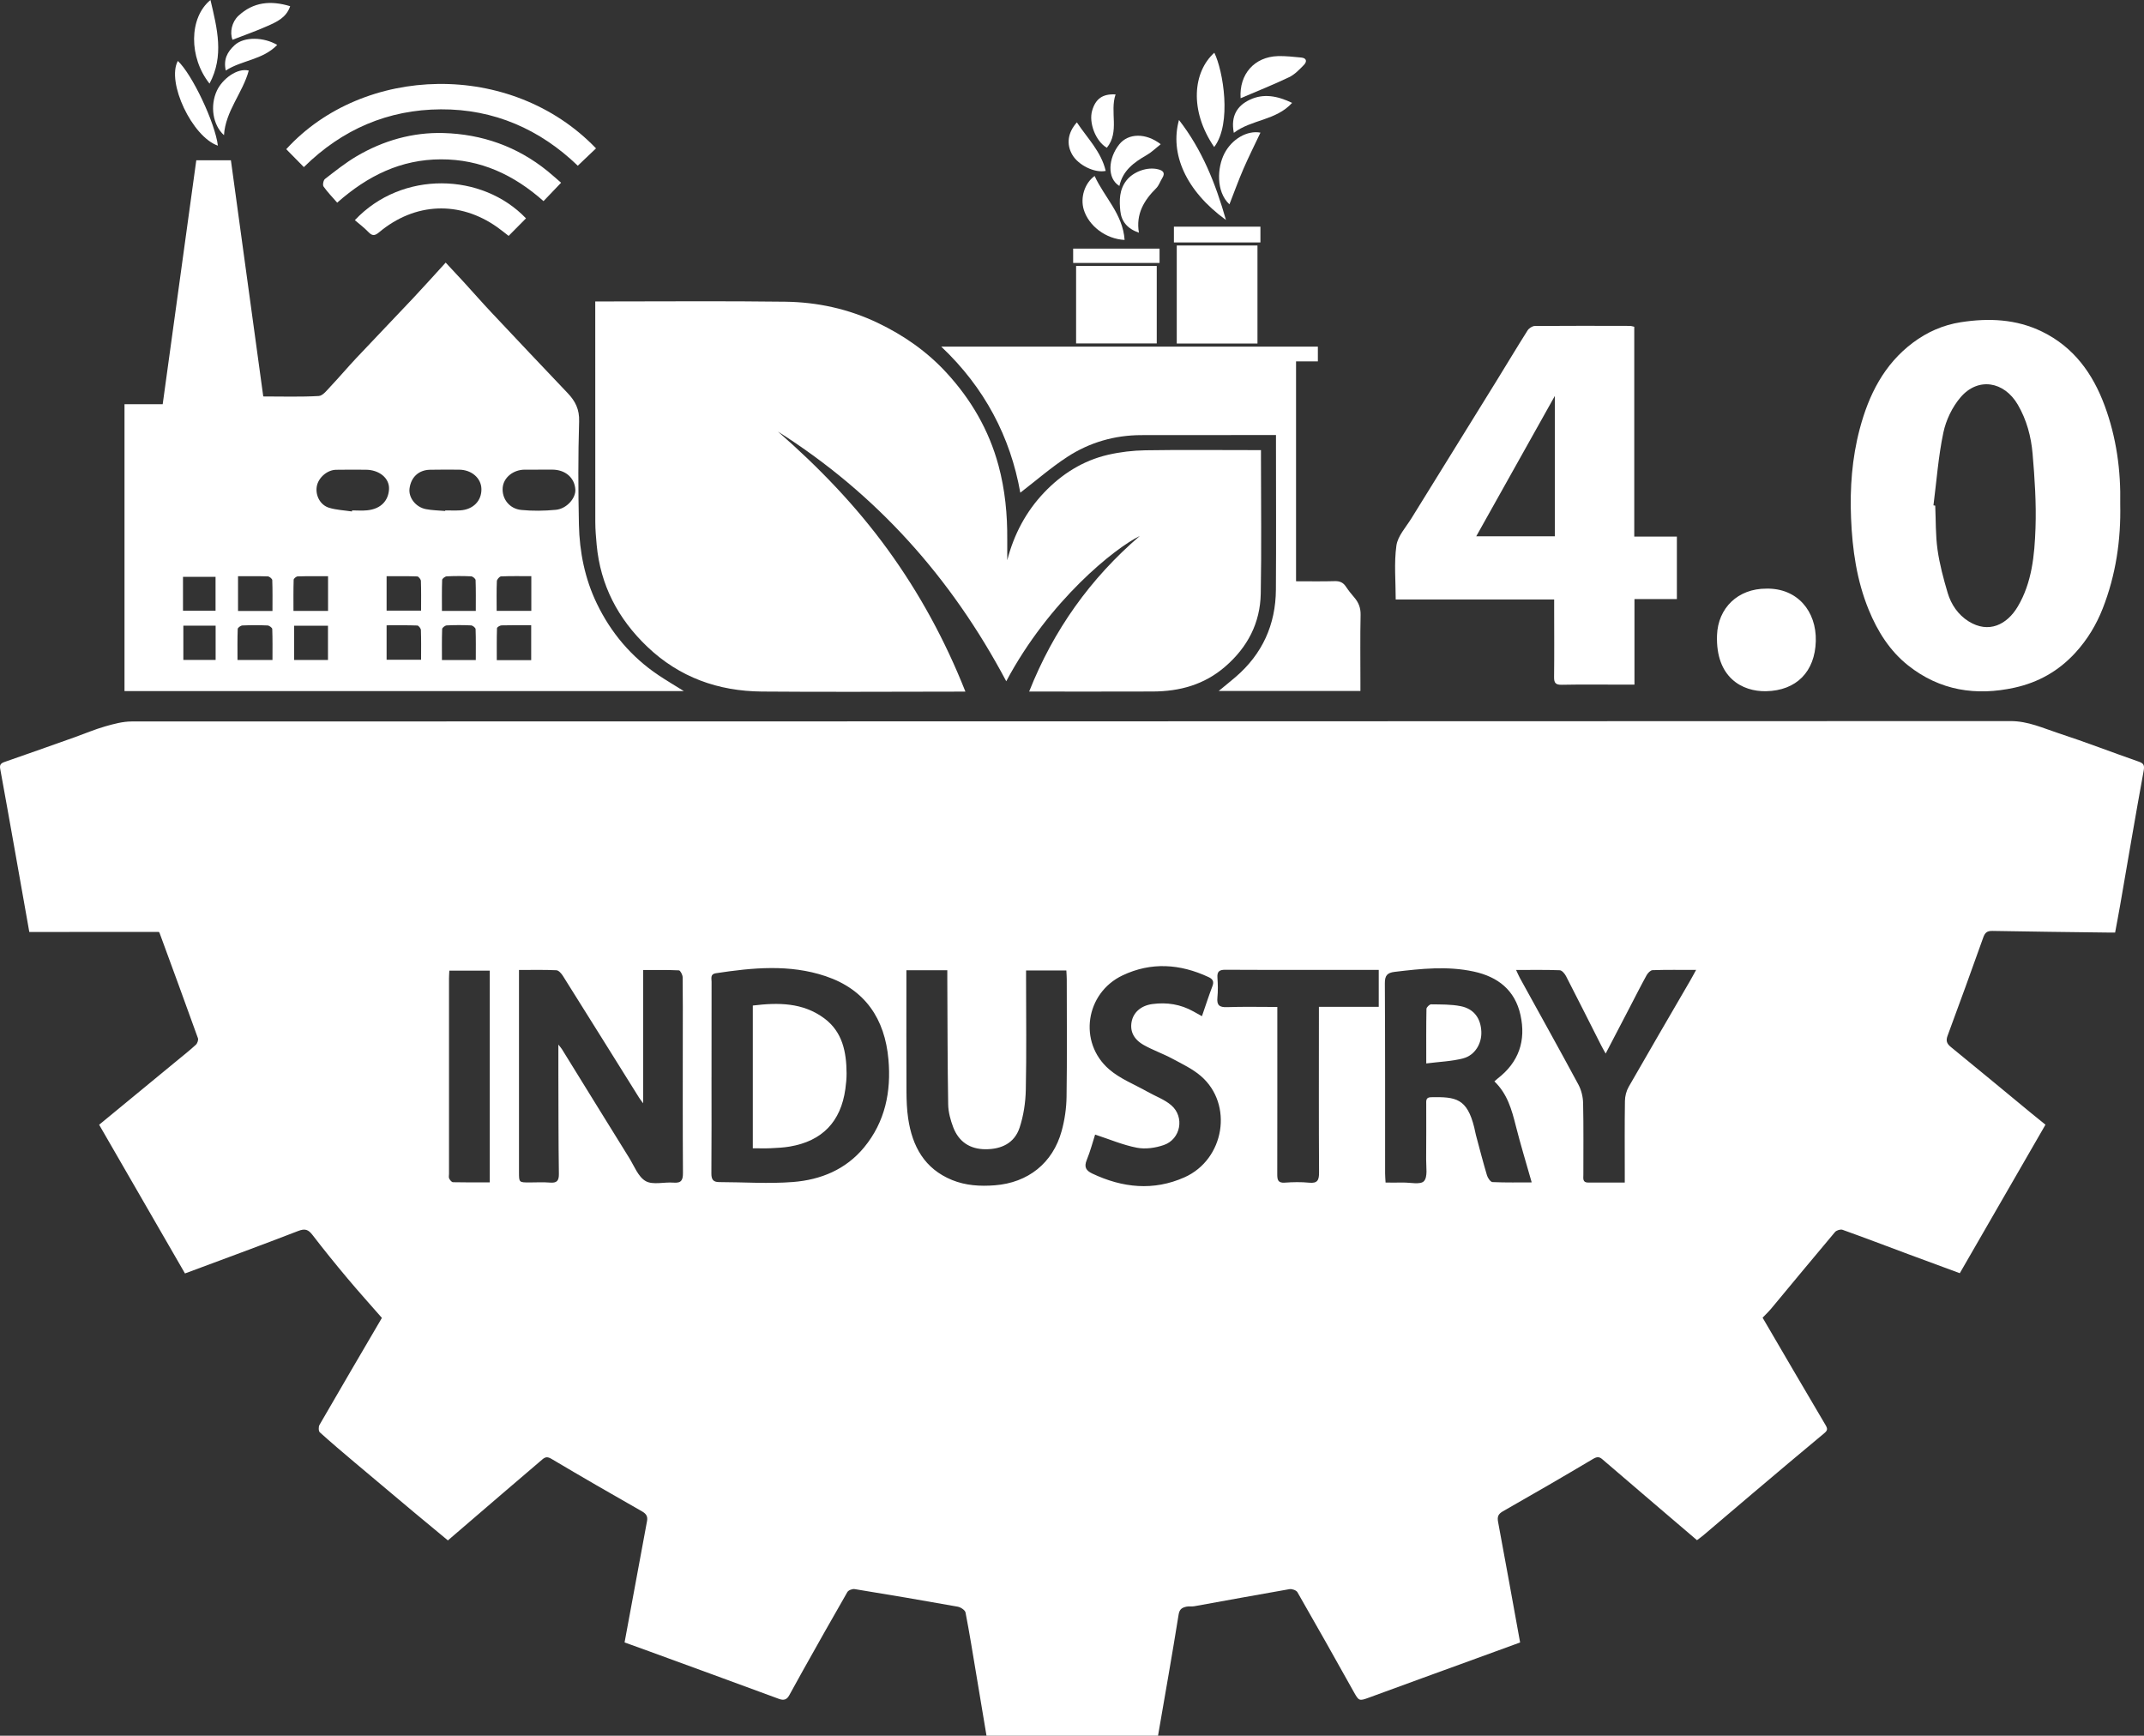
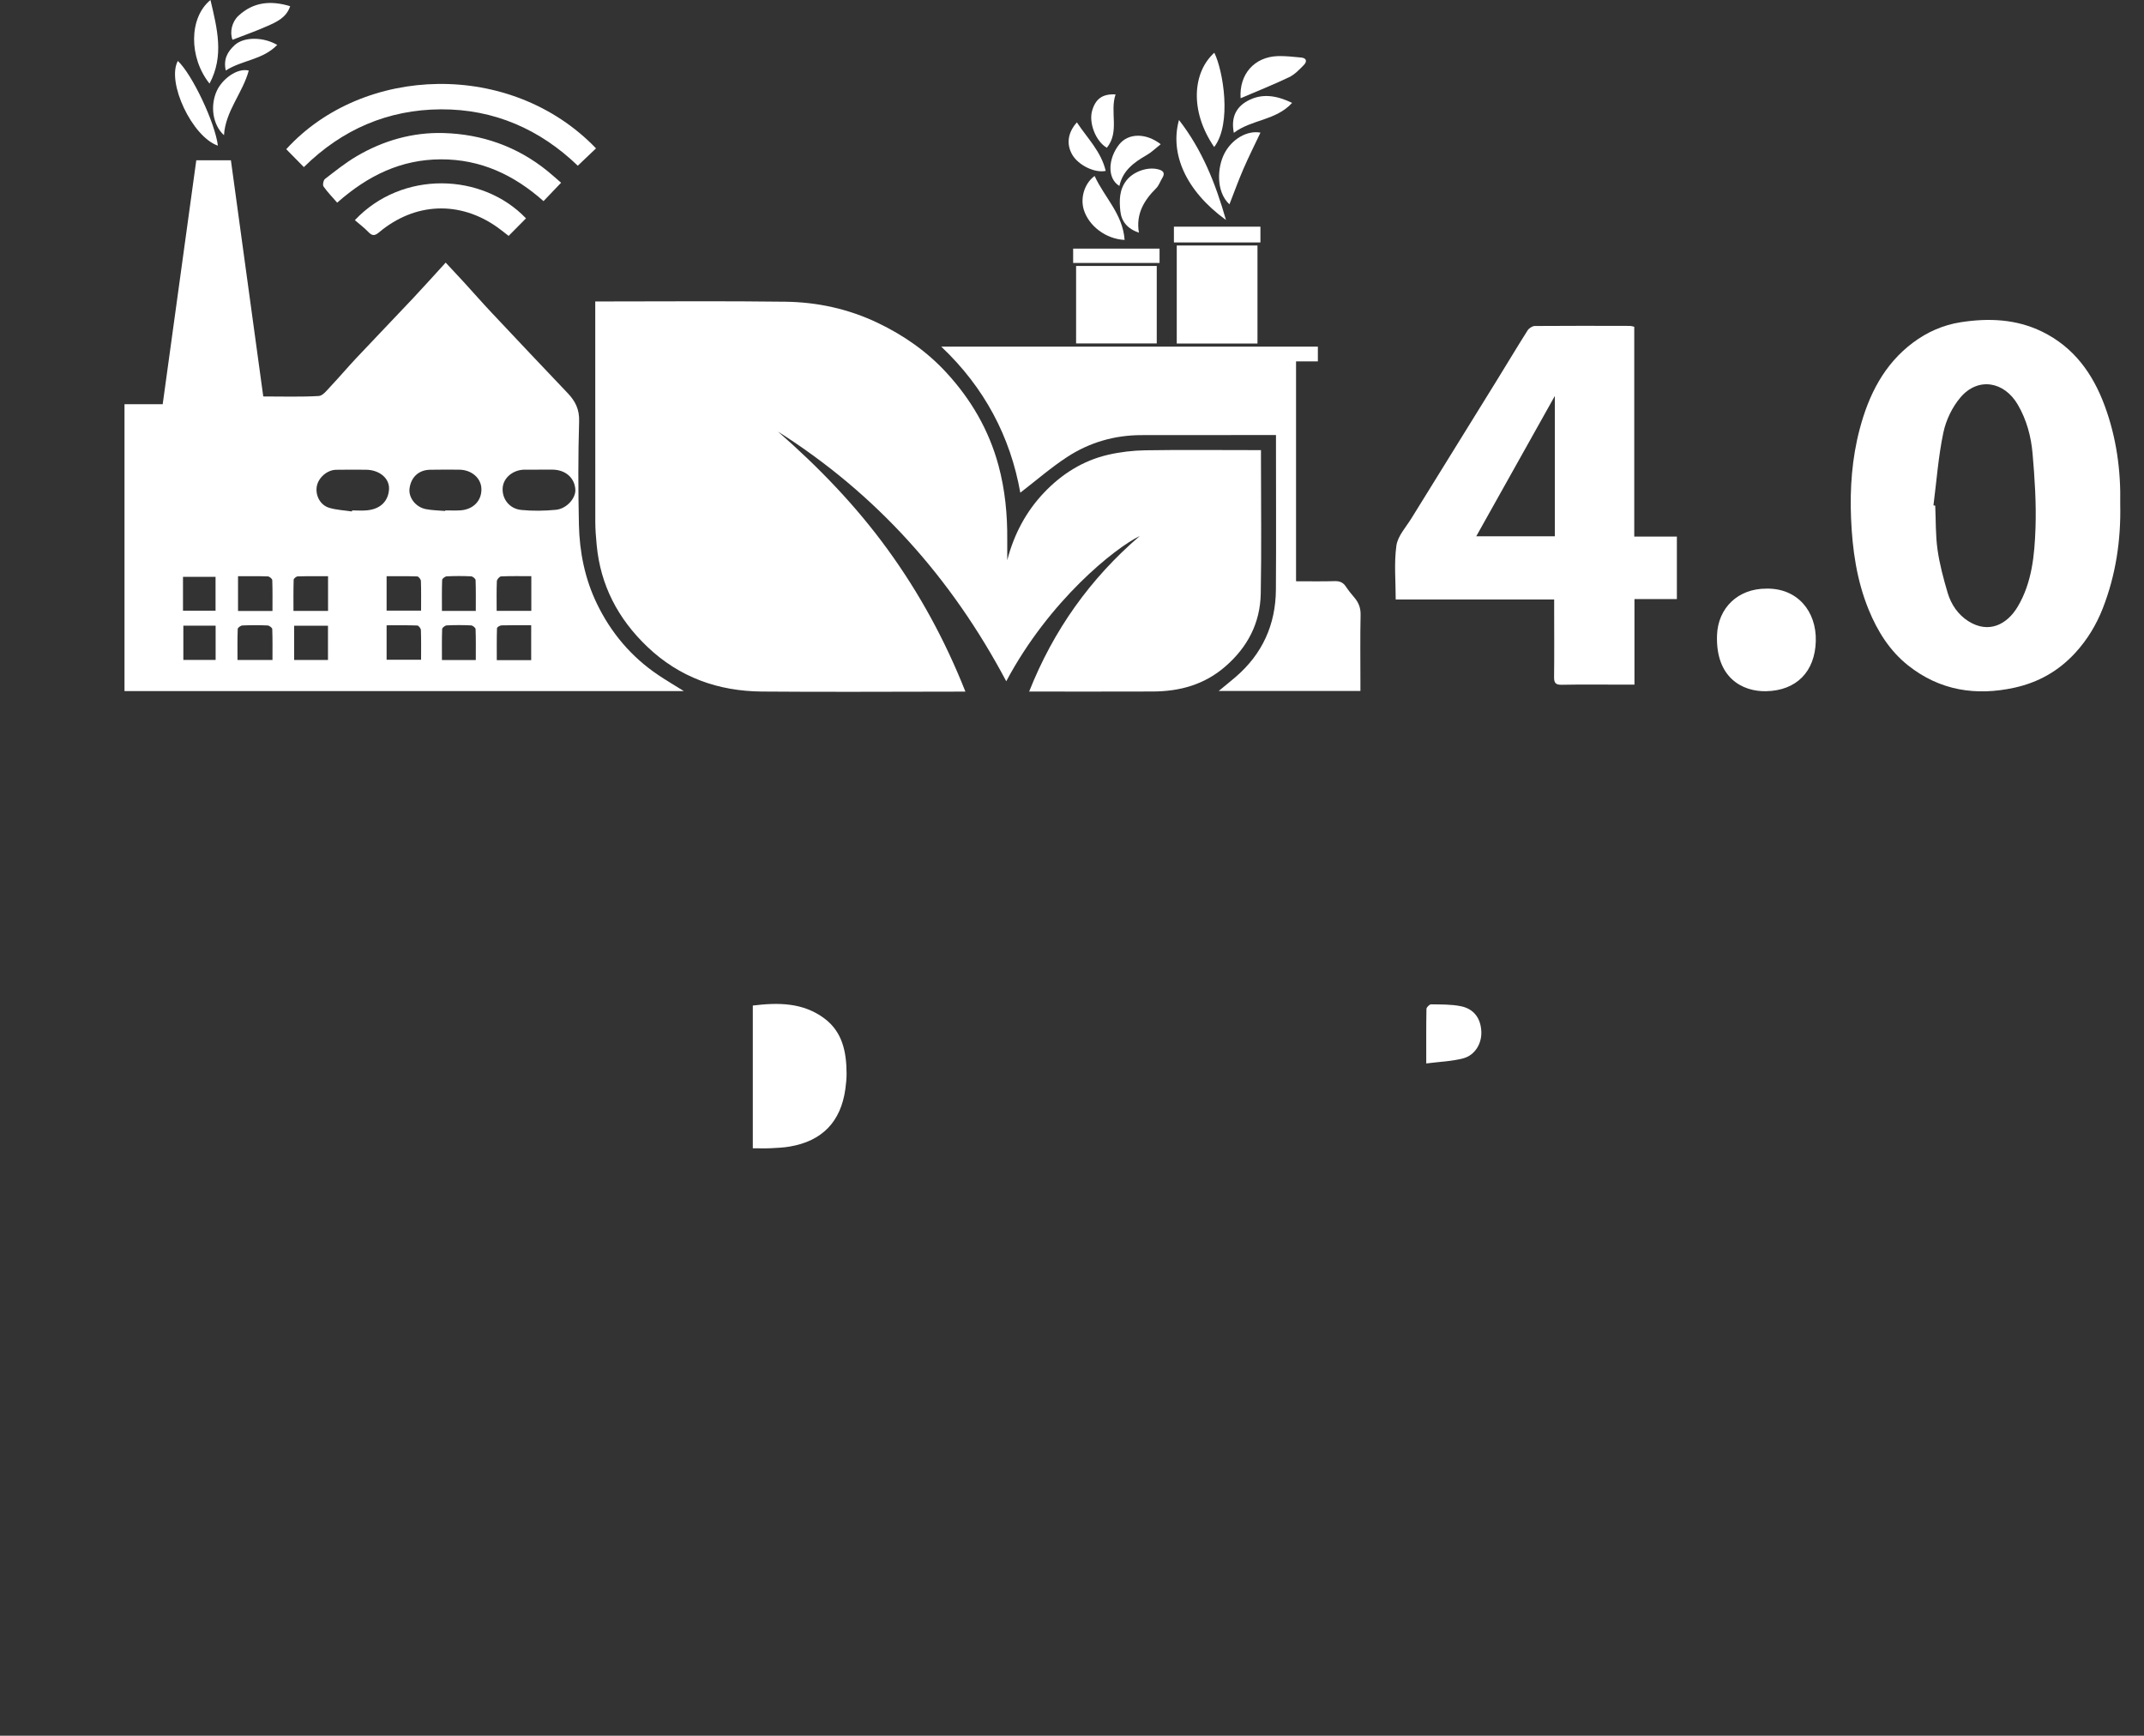
<svg xmlns="http://www.w3.org/2000/svg" id="Livello_2" viewBox="0 0 1358.91 1100.01">
  <rect x="0" y="0" width="1358.91" height="1100.01" fill="#333333" stroke="none" />
  <defs>
    <style>.cls-1{fill:#fff;}</style>
  </defs>
  <g id="Laag_1">
-     <path class="cls-1" d="M733.95,1100.01h-108.68c-2.2-13.18-4.36-26.18-6.54-39.17-2.18-12.99-4.24-26.01-6.76-38.93-.3-1.53-3.07-3.35-4.94-3.69-21.74-3.9-43.51-7.6-65.31-11.14-1.45-.24-3.96,.7-4.64,1.87-9.54,16.51-18.85,33.15-28.19,49.77-2.92,5.2-5.79,10.43-8.66,15.67-1.51,2.77-3.46,3.39-6.54,2.25-27.46-10.15-54.97-20.17-82.47-30.22-4.97-1.82-9.95-3.6-15.35-5.55,2.55-13.8,5.06-27.37,7.58-40.94,2.23-12.01,4.48-24.02,6.67-36.04,.5-2.72-.41-4.48-3.08-6-19.3-10.97-38.52-22.07-57.61-33.4-2.45-1.45-3.87-1.13-5.62,.36-8.45,7.19-16.87,14.4-25.29,21.62-11.43,9.8-22.85,19.62-34.63,29.75-7.29-6.05-14.55-12.02-21.76-18.05-12.56-10.51-25.1-21.04-37.61-31.6-7.34-6.2-14.69-12.4-21.81-18.85-.84-.76-.89-3.5-.21-4.69,13.07-22.64,26.31-45.18,39.56-67.82-7.36-8.42-14.78-16.65-21.9-25.14-7.54-8.99-14.93-18.12-22.08-27.42-2.61-3.39-4.68-4.22-8.98-2.56-23.74,9.19-47.66,17.93-71.85,26.95-18.14-31.42-36.17-62.66-54.4-94.24,16.36-13.47,32.56-26.8,48.75-40.13,4.22-3.47,8.51-6.87,12.54-10.55,.96-.88,1.72-3.05,1.32-4.17-7.99-22.27-16.16-44.47-24.31-66.68-.11-.29-.37-.53-.46-.65H18.57c-3.13-17.68-6.28-35.51-9.45-53.33-2.98-16.72-5.95-33.44-9.01-50.15-.46-2.52,.56-3.5,2.81-4.27,14.86-5.16,29.69-10.42,44.52-15.69,6.38-2.27,12.64-4.96,19.14-6.82,5.5-1.57,11.27-3.14,16.92-3.14,396.94-.11,793.88-.03,1190.83-.24,11.17,0,20.6,4.49,30.54,7.73,16.99,5.54,33.67,12.04,50.56,17.91,3.38,1.17,3.91,2.35,3.24,6.02-5.18,28.25-9.94,56.57-14.85,84.87-.98,5.66-2.07,11.31-3.21,17.47-1.81,0-3.6,.02-5.4,0-24.11-.31-48.21-.55-72.32-1.02-3.47-.07-4.79,1.11-5.91,4.29-7.36,20.76-14.93,41.45-22.56,62.12-1.16,3.13-.57,5,2.03,7.11,16.95,13.79,33.75,27.76,50.61,41.66,2.93,2.41,5.89,4.78,9.4,7.62-18,31.2-36.02,62.42-54.3,94.12-10.85-4-21.66-7.97-32.46-11.99-13.96-5.2-27.88-10.51-41.9-15.53-1.29-.46-3.84,.36-4.76,1.46-13.56,16.07-26.93,32.29-40.38,48.45-1.69,2.02-3.62,3.84-5.49,5.8,13.35,22.82,26.51,45.44,39.84,67.94,1.39,2.35,1.49,3.42-.71,5.24-15.16,12.58-30.2,25.3-45.25,38.02-10.5,8.87-20.93,17.8-31.41,26.69-1.25,1.06-2.59,1.99-4.06,3.11-9.34-7.97-18.52-15.78-27.68-23.62-10.82-9.26-21.62-18.55-32.46-27.79-1.81-1.54-3.32-1.51-5.67-.11-18.94,11.26-38.01,22.31-57.17,33.21-3.04,1.73-3.7,3.45-3.08,6.76,4.73,25.28,9.27,50.6,13.96,76.38-9.37,3.42-18.52,6.76-27.67,10.09-22.7,8.27-45.41,16.49-68.08,24.83-6.23,2.29-6.44,2.19-9.65-3.54-11.81-21.14-23.67-42.24-35.74-63.23-.72-1.25-3.48-2.22-5.05-1.94-20.14,3.48-40.24,7.22-60.36,10.83-1.62,.29-3.37-.09-4.97,.27-2.59,.59-4.36,1.42-4.93,4.99-4.08,25.55-8.62,51.03-13.06,76.82Zm-405-485.29c0,5.69,0,10.49,0,15.29,0,37.64,0,75.29,0,112.93,0,6.42,.02,6.42,6.61,6.43,4.33,0,8.68-.27,12.98,.08,4.34,.35,5.76-1.03,5.69-5.54-.3-20.98-.25-41.97-.32-62.95-.02-5.89,0-11.79,0-18.98,1.34,1.73,1.88,2.31,2.28,2.96,14.19,22.94,28.33,45.9,42.57,68.81,3.24,5.2,5.73,12.08,10.5,14.77,4.58,2.59,11.68,.47,17.63,.96,5.03,.41,6.01-1.64,5.98-6.26-.19-28.98-.1-57.96-.1-86.95,0-12.33,.09-24.65-.1-36.98-.02-1.52-1.47-4.29-2.35-4.34-7.41-.35-14.85-.2-22.69-.2v84.45c-1.36-1.88-2.04-2.72-2.61-3.63-16.06-25.7-32.08-51.41-48.21-77.07-.96-1.53-2.71-3.55-4.17-3.62-7.62-.36-15.26-.17-23.69-.17Zm122.02,67.94c0,20.31,.09,40.63-.08,60.94-.03,3.8,1.09,5.54,4.94,5.54,15.61,.03,31.29,1.15,46.8-.06,17.49-1.37,33.44-7.85,45.04-21.92,13.37-16.21,17.25-35.35,15.44-55.77-2.28-25.73-14.75-44.31-39.79-52.74-22.91-7.71-46.31-5.4-69.64-1.86-3.62,.55-2.66,3.31-2.67,5.43-.06,20.15-.04,40.3-.03,60.44Zm496.22,2.64c1.05-.92,1.53-1.38,2.05-1.78,13.41-10.34,18.07-23.97,14.47-40.27-3.49-15.81-14.34-24.22-29.58-27.53-16.72-3.63-33.43-1.82-50.16,.19-4.68,.56-6.25,2.3-6.22,7.24,.23,40.15,.14,80.31,.16,120.46,0,1.78,.18,3.55,.29,5.83,3.96,0,7.43,.05,10.9-.01,4.64-.09,11.17,1.51,13.41-.87,2.51-2.67,1.36-8.99,1.41-13.73,.13-11.66,.04-23.33,.05-34.99,0-2.14-.4-4.42,3.02-4.49,15.73-.3,22.82,.68,27.41,19.15,.4,1.61,.65,3.27,1.08,4.87,2.28,8.52,4.48,17.06,7,25.51,.5,1.68,2.24,4.2,3.5,4.26,8.54,.38,17.1,.2,24.84,.2-3.47-12.25-7.06-23.95-10.06-35.81-2.59-10.25-5.34-20.3-13.58-28.21Zm-372.7-70.41c0,2.53,0,4.5,0,6.46,0,23.5-.06,46.99,.05,70.49,.03,5.64,.25,11.35,1.07,16.92,2.6,17.7,10.37,31.95,27.84,39.07,8.66,3.53,17.8,4.06,27.03,3.35,21.09-1.62,36.81-14.05,42.41-34.4,1.92-6.98,3.01-14.41,3.11-21.65,.37-24.82,.14-49.66,.13-74.49,0-1.78-.16-3.57-.26-5.62h-25.53c0,2.3,0,4.25,0,6.21,0,23.16,.33,46.33-.17,69.48-.17,8.03-1.42,16.33-3.93,23.93-3.23,9.8-11.52,13.73-21.64,13.68-9.93-.05-16.94-4.78-20.44-13.95-1.75-4.6-3.11-9.65-3.19-14.52-.43-26.32-.41-52.65-.55-78.97,0-1.93,0-3.86,0-6h-25.94Zm119.62,104.13c-1.56,4.84-3.06,10.65-5.32,16.14-1.83,4.46-.42,6.71,3.53,8.58,19.15,9.06,38.79,11.12,58.4,2.39,25.45-11.33,31.12-46.24,10.53-64.11-5.3-4.6-11.96-7.74-18.23-11.11-5.85-3.14-12.2-5.34-17.98-8.58-6.55-3.67-8.92-8.84-7.79-14.81,1.12-5.91,5.91-10.23,13.13-11.21,9.14-1.23,17.91,.12,26.06,4.7,1.66,.93,3.33,1.85,5.38,2.99,2.34-6.77,4.32-12.93,6.62-18.96,1.15-3.02,.3-4.55-2.47-5.84-18.02-8.38-36.31-9.67-54.46-1.06-23.56,11.18-28.24,42.46-8.53,59.53,6.99,6.05,16.15,9.59,24.35,14.23,5.03,2.85,10.76,4.86,15.05,8.55,8.6,7.42,5.99,21.49-4.72,25.2-5.3,1.84-11.64,2.75-17.06,1.71-8.8-1.68-17.24-5.31-26.49-8.33Zm335.7,30.4c0-2.83,0-4.81,0-6.79,0-15-.13-30,.11-44.99,.05-2.98,.9-6.28,2.37-8.86,12.81-22.41,25.86-44.69,38.82-67.02,1.2-2.06,2.31-4.17,3.91-7.08-9.98,0-18.78-.14-27.58,.15-1.32,.04-3.02,1.82-3.79,3.21-3.85,7-7.45,14.15-11.14,21.24-4.81,9.24-9.63,18.47-14.81,28.41-1.27-2.3-2.17-3.83-2.97-5.42-7.37-14.56-14.68-29.16-22.16-43.67-.81-1.56-2.58-3.67-3.97-3.72-8.93-.34-17.87-.17-27.67-.17,1.07,2.27,1.68,3.76,2.45,5.15,12.37,22.47,24.87,44.87,37.03,67.46,1.87,3.47,2.91,7.78,3,11.73,.34,15.16,.13,30.33,.16,45.49,0,2.21-.66,4.94,3.12,4.91,7.46-.06,14.92-.02,23.12-.02Zm-155.96-134.76c-2.18,0-3.98,0-5.77,0-9.66,0-19.32,0-28.97,0-20.81,0-41.63,.09-62.44-.08-3.97-.03-5.31,1.19-5.03,5.11,.3,4.14,.38,8.36-.02,12.48-.47,4.82,1.2,6.27,6.04,6.1,10.43-.37,20.88-.11,31.93-.11v7.93c0,32.65,.03,65.31-.04,97.96,0,3.44,.28,5.76,4.75,5.44,5.14-.37,10.36-.48,15.47,.03,5.35,.52,6.29-1.67,6.27-6.5-.19-32.82-.1-65.64-.09-98.46,0-1.95,0-3.9,0-6.5h37.92v-23.41Zm-563.43,134.67v-134.18h-25.62c-.09,1.91-.21,3.39-.21,4.86-.01,41.31,0,82.62,0,123.92,0,1-.29,2.16,.12,2.96,.49,.97,1.56,2.31,2.41,2.33,7.62,.18,15.25,.11,23.31,.11Z" />
    <path class="cls-1" d="M638.43,354.97c4.24-16.35,11.88-30.76,23.34-42.81,11.14-11.72,24.65-20.29,40.59-23.96,7.66-1.76,15.66-2.7,23.52-2.83,22.48-.36,44.97-.12,67.45-.12,1.78,0,3.57,0,5.9,0v5.96c0,28.33,.39,56.66-.14,84.98-.35,18.61-8.3,33.94-22.52,46.25-13.31,11.53-28.87,15.73-45.93,15.79-23.98,.09-47.97,.03-71.95,.04-1.82,0-3.63,0-6.4,0,15.5-39.09,38.79-71.69,70.16-98.62-15.85,7.74-57.37,40.83-84.67,92.09-34.71-65.49-82.26-118.74-144.72-158.24,25.79,22.5,49.42,46.99,69.58,74.75,20.15,27.74,36.38,57.57,49.26,90.06-2.52,0-4.32,0-6.13,0-40.97,.01-81.94,.31-122.91-.05-27.63-.24-52.22-8.96-72.61-28.41-18.56-17.72-29.71-38.96-32.08-64.63-.44-4.78-.85-9.59-.86-14.38-.06-44.49-.03-88.98-.03-133.48,0-1.96,0-3.91,0-6.32,2.45,0,4.25,0,6.05,0,38.14,0,76.28-.34,114.41,.17,20.31,.27,39.95,4.52,58.54,13.39,16.53,7.89,31.24,18.16,43.58,31.57,15.57,16.92,26.92,36.31,32.99,58.75,4.19,15.49,5.69,31.16,5.56,47.09-.03,4.32,0,8.63,0,12.95Z" />
    <path class="cls-1" d="M124.41,101.57h21.94c6.83,49.88,13.63,99.52,20.51,149.68,11.97,0,23.61,.38,35.18-.29,2.61-.15,5.24-3.71,7.47-6.06,5.57-5.9,10.81-12.12,16.37-18.03,11.95-12.71,24.07-25.27,36.02-37.97,6.69-7.11,13.2-14.4,20.58-22.47,3.97,4.26,7.7,8.2,11.36,12.21,5.82,6.36,11.5,12.86,17.4,19.14,16.15,17.19,32.36,34.33,48.62,51.42,4.78,5.03,7.43,10.24,7.2,17.8-.67,21.81-.59,43.66-.13,65.48,.36,17.32,3.78,34.28,11.32,49.94,8.9,18.5,21.84,33.88,39.01,45.42,5.03,3.38,10.27,6.45,16.17,10.14H78.91v-181.81h24.21c7.13-51.75,14.19-103,21.29-154.59Zm216.65,196.05v.02c-2.83,0-5.65-.01-8.48,0-7.33,.03-13.45,5.04-13.97,11.42-.57,6.96,4.19,13.37,11.79,14.12,7.23,.72,14.64,.6,21.89-.09,6.89-.65,12.72-7.37,12.37-12.87-.47-7.5-6.33-12.56-14.62-12.6-2.99-.02-5.99,0-8.98,0Zm-58.86,26.21l.03-.36c3.15,0,6.32,.16,9.46-.03,8.21-.49,13.63-6.05,13.44-13.63-.17-6.87-6.3-12.14-14.2-12.16-6.14-.02-12.29-.09-18.43,.05-7.16,.16-12.01,4.73-12.93,11.89-.73,5.69,3.83,11.78,10.33,13.06,4.02,.79,8.2,.82,12.3,1.18Zm-59.13,.31l.1-.67c3.16,0,6.34,.26,9.46-.05,9.22-.89,13.59-6.53,13.94-13.43,.35-7.05-6.3-12.26-14.68-12.3-6.31-.03-12.62-.1-18.93,.03-5.69,.12-11.27,5.1-12.19,10.61-.94,5.6,2.13,11.71,7.76,13.45,4.65,1.43,9.68,1.62,14.54,2.36Zm113.61,94.22v-22.13c-6.58,0-12.7-.09-18.82,.09-1.01,.03-2.84,1.15-2.86,1.82-.21,6.72-.13,13.45-.13,20.23h21.8Zm-163.98-.11c0-6.74,.11-13.19-.14-19.62-.03-.82-1.9-2.2-2.96-2.25-5.31-.23-10.64-.22-15.95,0-1.07,.05-2.95,1.39-2.98,2.2-.24,6.56-.14,13.13-.14,19.66h22.16Zm13.73-21.72v21.72h21.45v-21.72h-21.45Zm58.61-.25v21.82h21.85c0-6.59,.11-12.71-.11-18.81-.04-1.03-1.45-2.85-2.28-2.88-6.41-.24-12.83-.13-19.46-.13Zm69.76-9.15h21.96v-21.99c-6.63,0-12.91-.13-19.17,.14-.97,.04-2.62,1.91-2.67,2.99-.26,6.11-.13,12.24-.13,18.85Zm-69.76-21.95v21.81h21.85c0-6.6,.11-12.72-.11-18.84-.04-1.02-1.48-2.81-2.32-2.84-6.41-.24-12.84-.13-19.42-.13Zm-37.11,0c-6.69,0-12.97-.09-19.24,.1-.91,.03-2.53,1.36-2.56,2.13-.21,6.56-.12,13.14-.12,19.74h21.92v-21.97Zm-57.06,0v22.01h21.83c0-6.67,.11-13.11-.13-19.54-.03-.86-1.8-2.32-2.81-2.36-6.12-.22-12.24-.11-18.89-.11Zm150.7,53.09c0-6.69,.11-13.14-.13-19.57-.03-.86-1.82-2.31-2.85-2.36-5.14-.25-10.31-.25-15.46,0-1.04,.05-2.86,1.46-2.89,2.3-.24,6.44-.13,12.89-.13,19.64h21.47Zm0-31.11c0-6.64,.11-13.09-.13-19.53-.03-.87-1.8-2.34-2.82-2.38-5.15-.25-10.32-.24-15.47,0-1.05,.05-2.88,1.45-2.91,2.28-.24,6.44-.13,12.9-.13,19.64h21.46Zm-185.36,9.36v21.7h20.46v-21.7h-20.46Zm-.22-9.5h20.63v-21.45h-20.63v21.45Z" />
    <path class="cls-1" d="M1343.84,319.47c.51,22.74-2.79,44.94-11.08,66.11-4.02,10.27-9.71,19.75-17.4,28.14-10.61,11.57-23.44,18.75-38.42,22.06-24.49,5.41-47.43,1.88-67.5-14.04-11.7-9.28-19.43-21.64-25.03-35.33-7.6-18.59-10.36-38.08-11.18-58.07-.78-19.13,.6-37.97,5.48-56.43,5.7-21.59,15.39-41.02,33.78-54.77,8.97-6.71,19.11-11.2,30.31-12.94,17.72-2.75,35.15-2.01,51.51,5.97,20.02,9.76,32.12,26.48,39.68,46.95,7.44,20.14,10.29,40.97,9.85,62.34Zm-118.38,.78l1.13,.21c.42,9.29,.16,18.68,1.45,27.85,1.3,9.26,3.77,18.42,6.43,27.42,2.2,7.42,6.66,13.9,13.24,18.02,12.82,8.02,24.42,2.05,31.17-9.31,9.04-15.22,10.66-32.64,11.26-49.77,.55-15.69-.5-31.5-1.85-47.17-.93-10.83-3.74-21.39-9.37-31.05-8.63-14.8-25.18-17.62-36.27-4.67-5.26,6.14-9.25,14.44-10.91,22.37-3.19,15.14-4.3,30.72-6.28,46.11Z" />
    <path class="cls-1" d="M985.06,379.92h-100.43c0-11.68-1.11-23.1,.44-34.15,.85-6.07,6.02-11.61,9.49-17.23,17.91-29.02,35.91-57.98,53.85-86.99,6.62-10.7,13.06-21.51,19.79-32.13,.89-1.4,3.03-2.82,4.6-2.83,20.14-.17,40.28-.09,60.43-.05,.63,0,1.26,.25,2.6,.54v132.98h27.01v39.6h-26.88v54.21c-4.08,0-7.36,0-10.64,0-11.82,0-23.64-.13-35.46,.1-3.75,.07-4.9-1.09-4.85-4.8,.17-14.32,.06-28.65,.05-42.97,0-1.95,0-3.9,0-6.28Zm.42-40.06v-88.93c-15.73,28.08-32.74,58.46-49.8,88.93h49.8Z" />
    <path class="cls-1" d="M835.29,219.68v9.34h-13.83v139.35c8.38,0,16.5,.16,24.6-.08,3.22-.09,5.33,.94,7.06,3.56,1.55,2.34,3.32,4.55,5.16,6.67,2.79,3.23,4.19,6.65,4.09,11.16-.31,14.16-.11,28.33-.11,42.49,0,1.8,0,3.59,0,5.74h-89.85c3.79-3.13,7.33-5.94,10.75-8.88,16.94-14.55,25.38-33.14,25.53-55.34,.21-30.5,.05-61,.05-91.49,0-1.96,0-3.92,0-6.5-2.49,0-4.44,0-6.38,0-26.32,.02-52.64,0-78.95,.05-16.99,.03-32.85,4.62-46.96,13.82-10.29,6.71-19.63,14.87-29.76,22.66-6.28-35.31-22.62-66.61-50.12-92.56h238.72Z" />
    <path class="cls-1" d="M192.59,105.9c-3.97-4.03-7.56-7.69-11.16-11.35,48.76-53.52,142.5-56.58,196.34-.52-3.69,3.51-7.39,7.02-11.56,10.99-24-23.12-53.17-35.91-86.77-35.73-33.38,.17-62.51,12.58-86.86,36.62Z" />
    <path class="cls-1" d="M1119.6,373.04c19.64-.38,31.79,14.39,31.29,33.24-.51,19.35-12.23,31.39-31.52,31.77-15.03,.3-32-8.56-31.09-35.44,.59-17.26,13.22-29.64,31.32-29.57Z" />
    <path class="cls-1" d="M745.85,217.71v-62.13h51.16v62.13h-51.16Z" />
    <path class="cls-1" d="M355.62,115.82c-4.08,4.27-7.51,7.86-11.13,11.64-18.67-16.6-39.83-26.57-65.1-26.48-25.12,.09-46.11,10.17-65.67,27.45-2.98-3.43-6.12-6.62-8.66-10.24-.68-.96-.09-3.99,.92-4.77,6.52-5.04,13.01-10.25,20.09-14.42,16.9-9.94,35.47-15.23,54.97-14.69,24.38,.69,46.7,8.48,65.92,24.04,2.93,2.38,5.73,4.92,8.67,7.45Z" />
    <path class="cls-1" d="M733.17,168.55v49.1h-51.12v-49.1h51.12Z" />
    <path class="cls-1" d="M224.92,139.52c29.85-31.72,80.79-30.12,108.46-1.14-3.58,3.62-7.16,7.23-11,11.11-2.52-1.93-4.79-3.8-7.19-5.5-23.88-16.9-52.25-15.77-74.94,3.25-2.99,2.51-4.52,2.14-6.92-.35-2.51-2.62-5.46-4.82-8.41-7.36Z" />
    <path class="cls-1" d="M769.57,93.18c-15.93-23.32-13.37-47.66,.09-59.76,5.56,11.16,11.27,44.94-.09,59.76Z" />
    <path class="cls-1" d="M777.04,139.41c-25.57-18.54-35.67-42.1-29.78-63.37,14.72,18.96,23.16,40.21,29.78,63.37Z" />
    <path class="cls-1" d="M786.32,62.25c-.98-15.29,8.77-26.2,23.56-26.69,4.92-.16,9.89,.46,14.82,.9,3.57,.32,3.77,2.62,1.74,4.69-2.83,2.9-5.8,6.06-9.36,7.76-9.94,4.76-20.21,8.83-30.76,13.34Z" />
-     <path class="cls-1" d="M744.05,153.64v-9.99h54.83v9.99h-54.83Z" />
+     <path class="cls-1" d="M744.05,153.64v-9.99h54.83v9.99h-54.83" />
    <path class="cls-1" d="M721.85,147.47c-7.43-2.58-11.08-7.23-11.76-13.71-.7-6.76-.7-13.55,3.89-19.42,4.35-5.57,13.24-8.78,20.07-7.04,3.27,.83,4.62,2.34,2.59,5.59-1.31,2.11-2.11,4.69-3.81,6.38-7.74,7.7-12.97,16.32-10.97,28.2Z" />
    <path class="cls-1" d="M712.8,152.05c-11.93-.56-22.75-8.91-25.88-19.17-2.29-7.51,.45-16.72,6.88-21.36,6.13,13.49,17.88,24.13,19,40.53Z" />
    <path class="cls-1" d="M133.4,0c4.25,18.11,8.79,35.43-.6,52.98-13.16-16.51-13.12-41.75,.6-52.98Z" />
    <path class="cls-1" d="M138.1,92.31c-16.31-5.62-32.69-40.26-25.38-53.69,9.14,8.56,23.65,39.26,25.38,53.69Z" />
    <path class="cls-1" d="M779.24,129.5c-8.7-8.11-7.67-23.51-3.21-32.17,4.79-9.3,14.53-14.85,22.87-13.27-3.67,7.77-7.45,15.27-10.78,22.95-3.22,7.45-5.98,15.09-8.88,22.49Z" />
    <path class="cls-1" d="M734.95,157.56v9.08h-54.76v-9.08h54.76Z" />
    <path class="cls-1" d="M709.48,117.85c-7.96-4.84-7.1-17.57-.07-26.36,5.69-7.12,16.79-7.44,26.27-.09-3.07,2.41-5.74,5.06-8.88,6.87-7.91,4.56-15.1,9.61-17.31,19.58Z" />
    <path class="cls-1" d="M147.37,25.2c-1.87-4.79-.38-11.33,3.72-15.16C160.64,1.14,171.68,.22,183.91,3.93c-2.44,7.36-8.65,10-14.56,12.63-7.06,3.15-14.4,5.69-21.97,8.64Z" />
    <path class="cls-1" d="M782.02,84.19c-2.09-10.72,2.19-17.26,10.19-21.01,8.76-4.11,17.55-2.39,26.76,2.02-10.34,11.3-25.71,10.45-36.95,18.99Z" />
    <path class="cls-1" d="M157.67,44.71c-3.83,14.19-14.75,25.62-15.7,40.96-7.06-6.37-9.01-18.55-4.48-28.26,3.4-7.28,12.74-14.51,20.18-12.7Z" />
    <path class="cls-1" d="M682.54,77.55c6.6,9.99,15.41,18.5,18.28,30.76-7.08,1.46-17.3-3.67-21.13-10.16-3.92-6.65-3-14.03,2.86-20.6Z" />
    <path class="cls-1" d="M707.07,59.84c-3.79,11.17,2.73,23.59-5.52,33.8-7.07-4.02-11.59-15.86-9.32-23.56,2.2-7.47,6.59-10.71,14.85-10.24Z" />
    <path class="cls-1" d="M175.7,28.48c-9.25,9.54-22.29,9.57-32.61,16.21-1.53-7.11,.96-11.7,5.49-15.96,6.18-5.81,18.94-5.16,27.12-.25Z" />
    <path class="cls-1" d="M477.15,727.7v-90.45c16.08-1.96,31.73-1.99,45.36,8.17,11.53,8.59,13.98,21.34,14.07,34.77,.02,3.32-.32,6.66-.77,9.96-2.87,20.73-14.67,32.98-35.25,36.47-3.92,.67-7.94,.86-11.93,1.05-3.63,.17-7.28,.04-11.47,.04Z" />
    <path class="cls-1" d="M903.99,673.96c0-12.67-.08-23.63,.13-34.59,.02-1.03,1.94-2.89,2.95-2.88,6.29,.1,12.71-.05,18.82,1.18,8.36,1.69,12.66,7.72,13.01,16.12,.32,7.49-3.99,14.95-11.49,16.93-7.26,1.91-14.96,2.14-23.43,3.23Z" />
  </g>
</svg>